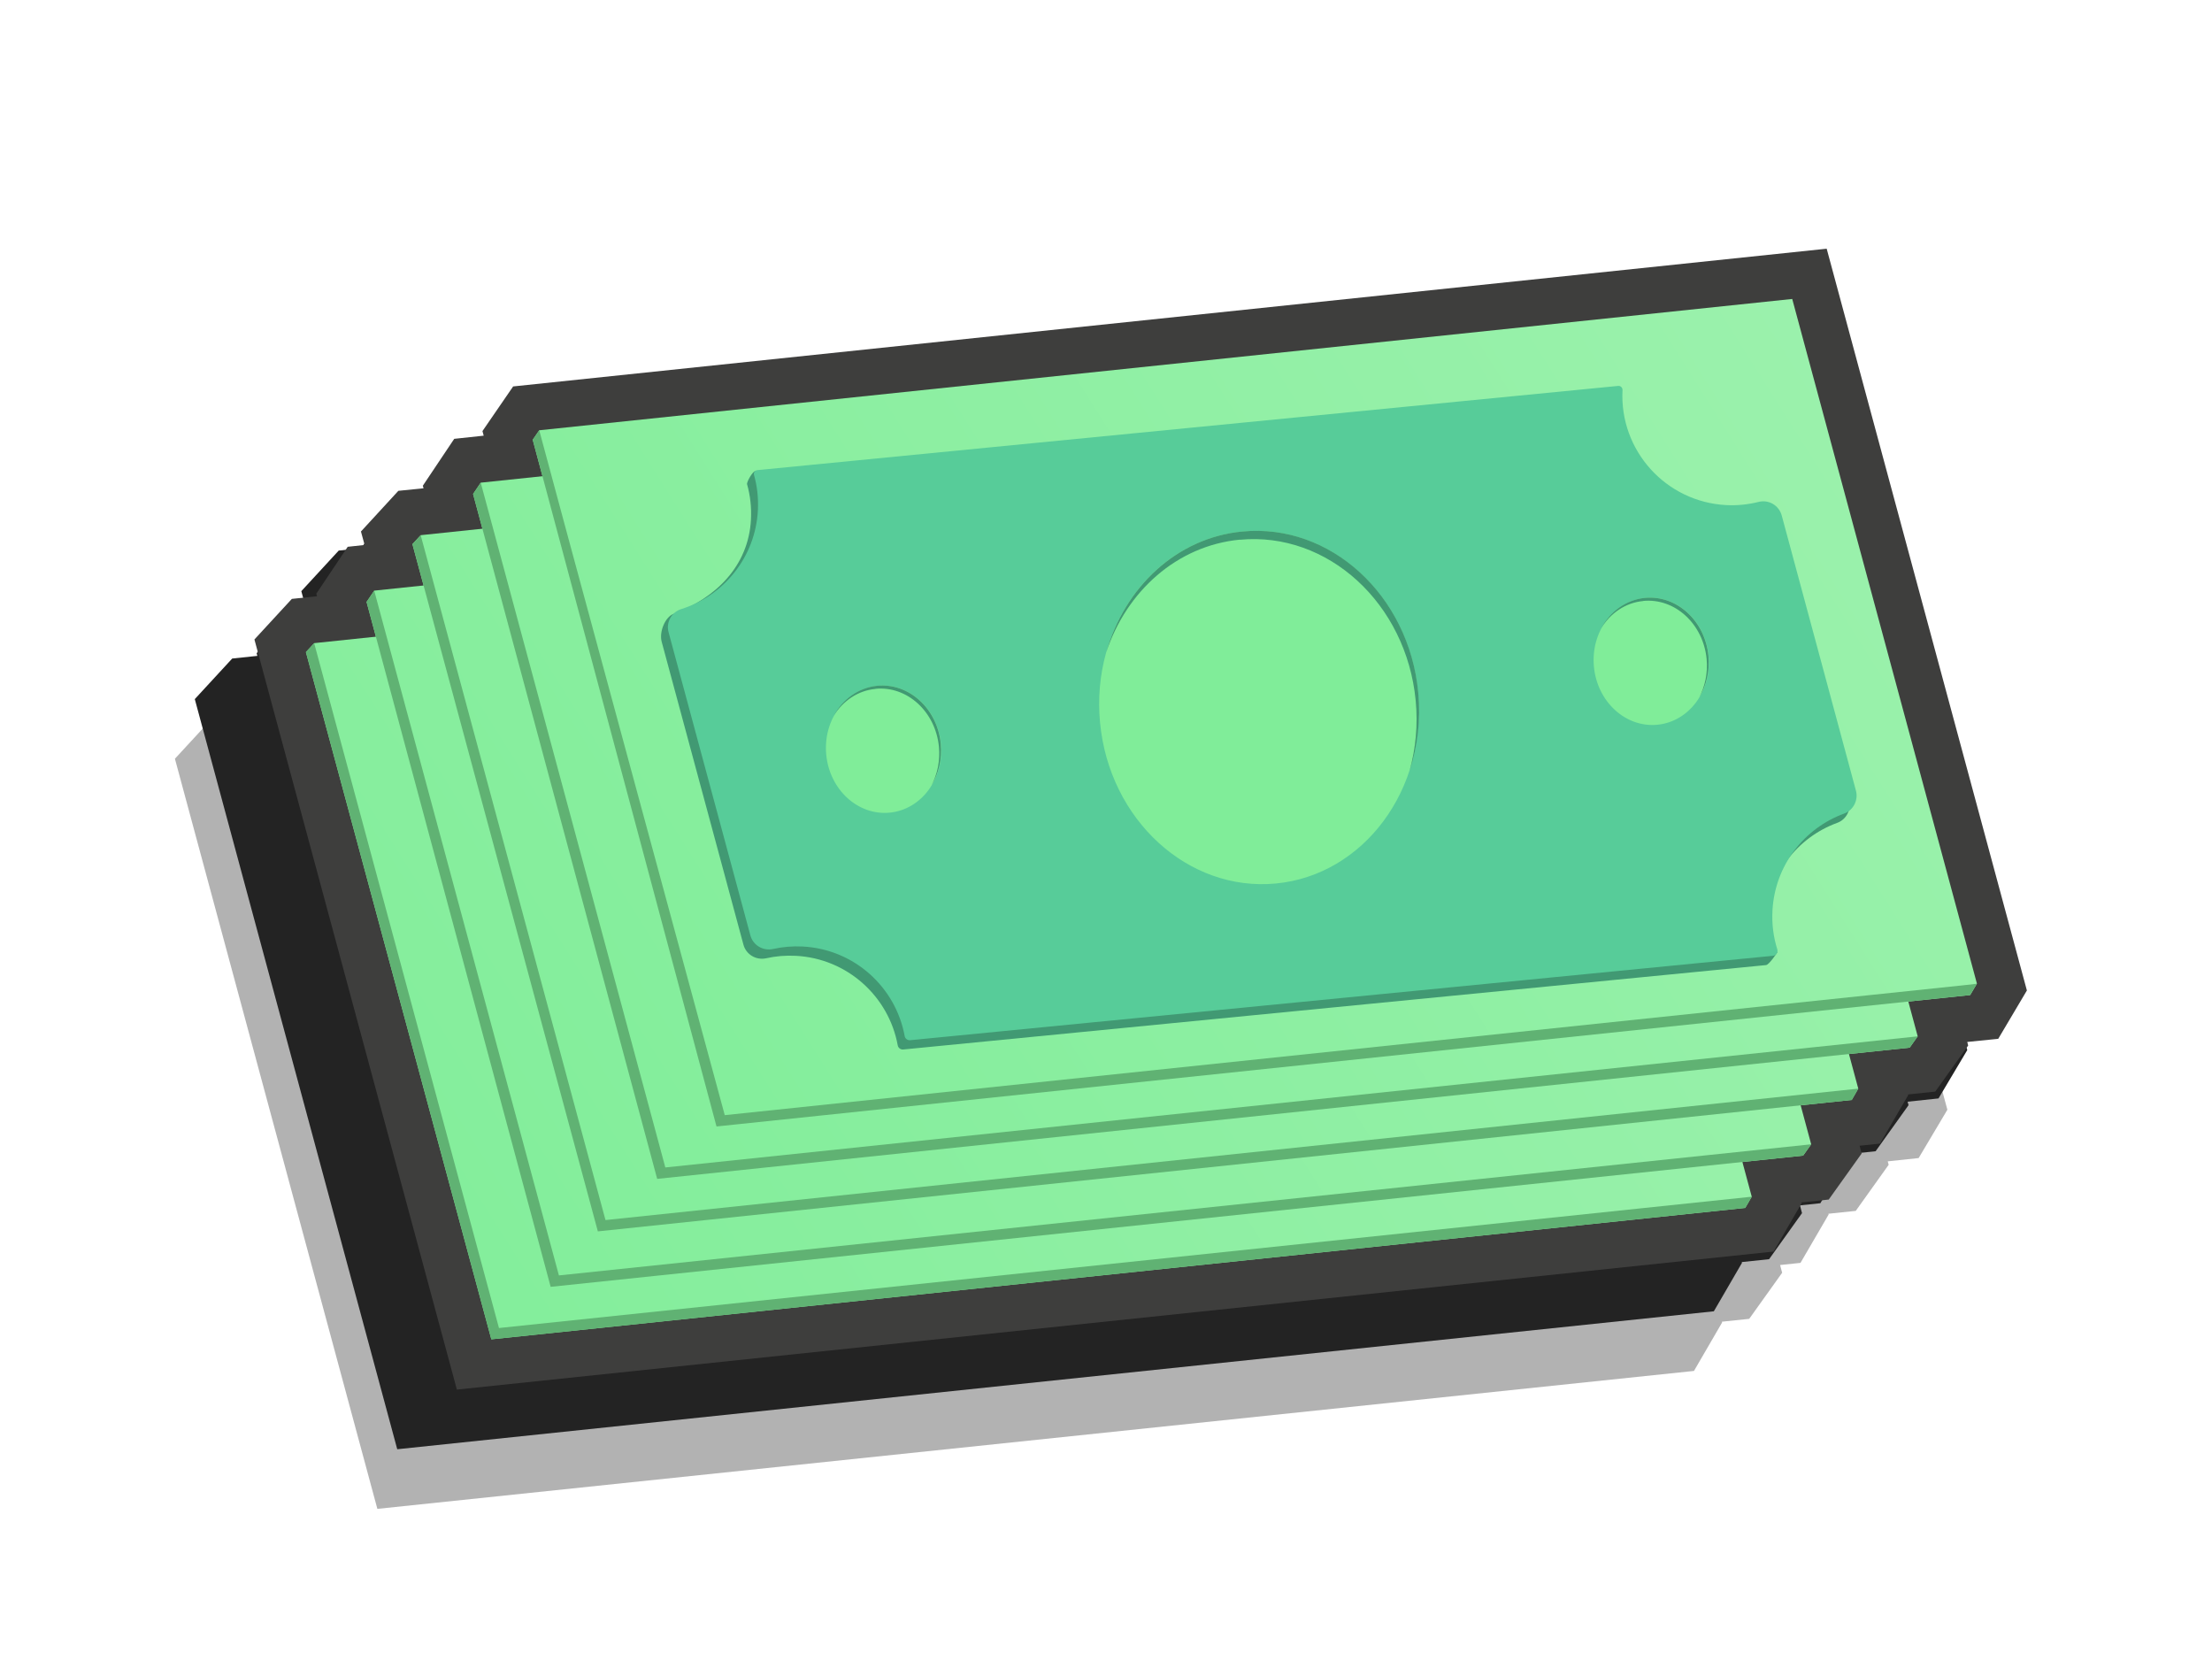
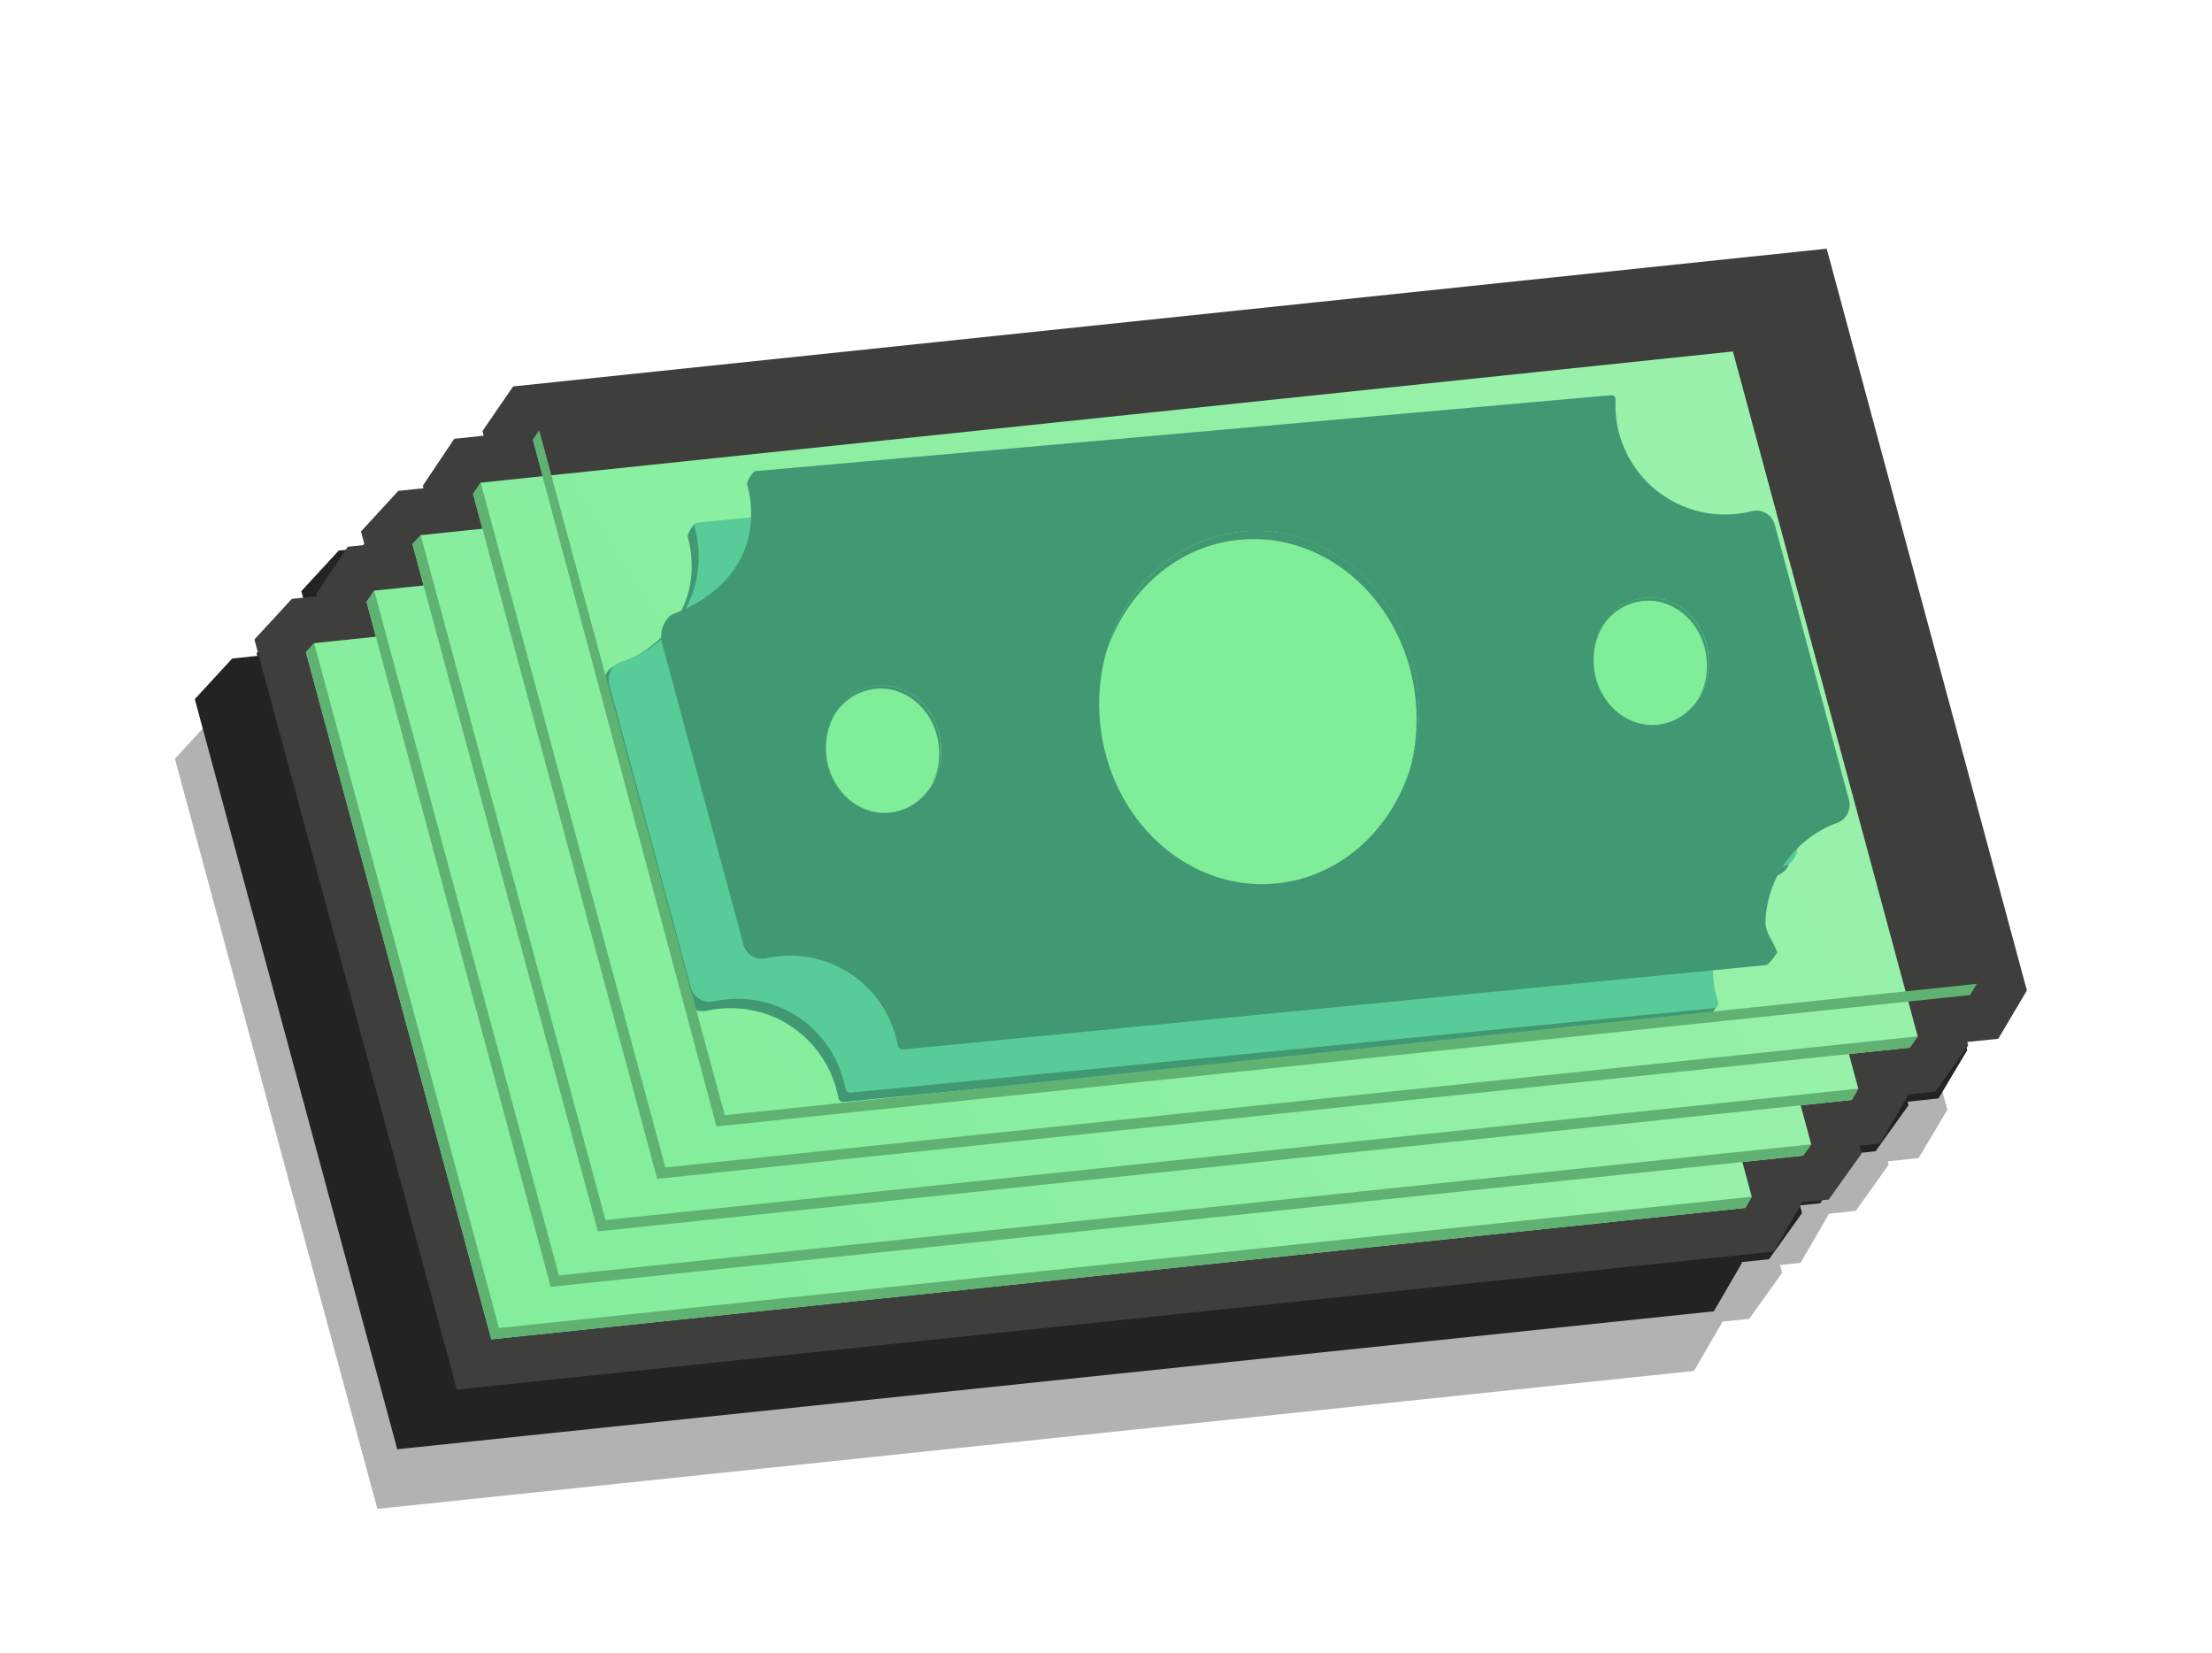
<svg xmlns="http://www.w3.org/2000/svg" xmlns:xlink="http://www.w3.org/1999/xlink" id="Layer_1" viewBox="0 0 217 162.1">
  <defs>
    <linearGradient id="linear-gradient" x1="32.091" y1="27.127" x2="176.181" y2="128.837" gradientTransform="translate(-4.731 161.874) rotate(2.95) scale(1 -1)" gradientUnits="userSpaceOnUse">
      <stop offset="0" stop-color="#80ed99" />
      <stop offset="1" stop-color="#9ff2af" />
    </linearGradient>
    <linearGradient id="linear-gradient-2" x1="37.631" y1="32.577" x2="181.721" y2="134.287" xlink:href="#linear-gradient" />
    <linearGradient id="linear-gradient-3" x1="41.984" y1="38.242" x2="186.075" y2="139.952" xlink:href="#linear-gradient" />
    <linearGradient id="linear-gradient-4" x1="47.524" y1="43.692" x2="191.614" y2="145.402" xlink:href="#linear-gradient" />
    <linearGradient id="linear-gradient-5" x1="53.074" y1="49.123" x2="197.164" y2="150.833" xlink:href="#linear-gradient" />
  </defs>
  <g style="isolation:isolate;">
    <g id="BG">
      <rect x="-.04" y="12.095" width="216.08" height="136.81" style="fill:none;" />
    </g>
    <g id="Icons">
      <polygon points="191.04 108.855 171.4 36.105 42.54 49.605 39.52 53.985 39.65 54.445 36.76 54.745 33.68 59.345 33.75 59.595 31.28 59.855 27.61 63.835 27.97 65.165 26.31 65.335 23.23 69.945 23.3 70.185 20.83 70.445 17.16 74.425 37.02 148.005 166.18 134.475 168.94 129.725 168.92 129.645 171.6 129.365 174.83 124.845 174.63 124.085 176.63 123.875 179.39 119.135 179.37 119.055 182.05 118.775 185.28 114.255 185.19 113.915 188.22 113.595 191.04 108.855" style="fill:#232323; isolation:isolate; mix-blend-mode:multiply; opacity:.35;" />
      <polygon points="192.99 103.005 173.35 30.245 44.49 43.755 41.47 48.135 41.6 48.585 38.71 48.895 35.63 53.495 35.7 53.745 33.23 54.005 29.56 57.985 29.92 59.315 28.26 59.485 25.18 64.085 25.25 64.335 22.78 64.595 19.11 68.575 38.97 142.155 168.13 128.625 170.89 123.875 170.87 123.795 173.55 123.515 176.78 118.995 176.58 118.235 178.58 118.025 181.34 113.285 181.32 113.205 184 112.925 187.23 108.405 187.14 108.065 190.17 107.745 192.99 103.005" style="fill:#232323;" />
      <polygon points="198.84 97.155 179.2 24.395 50.34 37.905 47.33 42.285 47.45 42.735 44.56 43.045 41.48 47.645 41.55 47.895 39.08 48.145 35.41 52.135 35.77 53.455 34.11 53.635 31.03 58.235 31.1 58.485 28.63 58.745 24.96 62.725 44.82 136.305 173.99 122.765 176.74 118.025 176.72 117.945 179.4 117.665 182.63 113.145 182.43 112.385 184.43 112.175 187.19 107.435 187.17 107.355 189.85 107.075 193.08 102.555 192.99 102.205 196.03 101.895 198.84 97.155" style="fill:#3e3e3d;" />
      <polygon points="171.21 118.485 48.2 131.375 30.01 63.965 30.82 63.085 153.73 50.215 171.85 117.385 171.21 118.485" style="fill:url(#linear-gradient);" />
      <path d="M151.1,111.125c.23-4.43,3.11-8.1,7.03-9.53.91-.33,1.41-1.32,1.16-2.25l-7.28-26.99c-.27-.99-1.28-1.59-2.28-1.33-1.01.25-2.08.37-3.17.31-5.92-.31-10.48-5.36-10.17-11.28h0c.01-.24-.19-.44-.43-.41l-83.98,7.45c-.24.02-.85,1.06-.79,1.29.31,1.09.44,2.25.38,3.45-.24,4.61-3.51,7.74-7.6,9.26-.81.3-1.42,1.75-1.16,2.73l8.02,29.72c.26.98,1.25,1.56,2.24,1.34.93-.21,1.9-.29,2.89-.24,5.07.26,9.14,4,10.01,8.79.05.25.28.42.53.4l84.65-8.28c.31-.03,1.1-1.24,1.1-1.24-.37-1.18-1.22-1.85-1.15-3.16v-.03Z" style="fill:#419973;" />
      <path d="M151.79,110.215c.23-4.43,3.11-8.1,7.03-9.53.91-.33,1.41-1.32,1.16-2.25l-7.28-26.99c-.27-.99-1.28-1.59-2.28-1.33-1.01.25-2.08.37-3.17.31-5.92-.31-10.48-5.36-10.17-11.28h0c.01-.24-.19-.44-.43-.41l-84.44,8.26c-.24.02-.4.25-.33.48.31,1.09.44,2.25.38,3.45-.24,4.61-3.35,8.39-7.52,9.7-.96.3-1.51,1.31-1.24,2.28l8.02,29.72c.26.98,1.25,1.56,2.24,1.34.93-.21,1.9-.29,2.89-.24,5.07.26,9.14,4,10.01,8.79.05.25.28.42.53.4l84.65-8.28c.31-.03.52-.34.42-.64-.37-1.18-.54-2.45-.47-3.76v-.02Z" style="fill:#57cc99;" />
      <polygon points="48.95 130.265 30.82 63.085 30.01 63.965 48.2 131.375 171.21 118.485 171.85 117.385 48.95 130.265" style="fill:#60b273;" />
      <ellipse cx="101.429" cy="90.285" rx="15.67" ry="17.34" transform="translate(-8.116 10.042) rotate(-5.45)" style="fill:#80ed99;" />
-       <path d="M99.54,73.825c8.62-.82,16.34,6.24,17.25,15.77.23,2.4,0,4.73-.6,6.89.79-2.38,1.11-4.99.85-7.7-.91-9.53-8.63-16.6-17.25-15.77-6.45.61-11.56,5.47-13.36,11.86,1.98-5.99,6.94-10.47,13.11-11.06v.01Z" style="fill:#419973;" />
      <ellipse cx="64.593" cy="94.365" rx="5.65" ry="6.25" transform="translate(-8.671 6.561) rotate(-5.45)" style="fill:#80ed99;" />
      <path d="M63.8,88.445c3.11-.3,5.89,2.25,6.22,5.69.13,1.37-.15,2.68-.73,3.78.7-1.15,1.05-2.58.91-4.08-.33-3.44-3.11-5.98-6.22-5.69-1.86.18-3.42,1.34-4.3,2.98.9-1.48,2.38-2.51,4.12-2.67v-.01Z" style="fill:#419973;" />
      <ellipse cx="139.904" cy="85.751" rx="5.65" ry="6.25" transform="translate(-7.512 13.675) rotate(-5.45)" style="fill:#80ed99;" />
      <path d="M139.11,79.825c3.11-.3,5.89,2.25,6.22,5.69.13,1.37-.15,2.68-.73,3.78.7-1.15,1.05-2.58.91-4.08-.33-3.44-3.11-5.98-6.22-5.69-1.86.18-3.42,1.34-4.3,2.98.9-1.48,2.38-2.51,4.12-2.67v-.01Z" style="fill:#419973;" />
      <polygon points="176.89 113.355 54.02 126.225 35.96 59.045 36.71 57.935 159.55 45.065 177.68 112.245 176.89 113.355" style="fill:url(#linear-gradient-2);" />
-       <path d="M156.93,105.985c.23-4.43,3.11-8.1,7.03-9.53.91-.33,1.41-1.32,1.16-2.25l-7.28-26.99c-.27-.99-1.28-1.59-2.28-1.33-1.01.25-2.08.37-3.17.31-5.92-.31-10.48-5.36-10.17-11.28h0c.01-.24-.19-.44-.43-.41l-83.98,7.45c-.24.02-.85,1.06-.79,1.29.31,1.09.44,2.25.38,3.45-.24,4.61-3.51,7.74-7.6,9.26-.81.3-1.42,1.75-1.16,2.73l8.02,29.72c.26.98,1.25,1.56,2.24,1.34.93-.21,1.9-.29,2.89-.24,5.07.26,9.14,4,10.01,8.79.05.25.28.42.53.4l84.65-8.28c.31-.03,1.1-1.24,1.1-1.24-.37-1.18-1.22-1.85-1.15-3.16v-.03Z" style="fill:#419973;" />
+       <path d="M156.93,105.985c.23-4.43,3.11-8.1,7.03-9.53.91-.33,1.41-1.32,1.16-2.25l-7.28-26.99c-.27-.99-1.28-1.59-2.28-1.33-1.01.25-2.08.37-3.17.31-5.92-.31-10.48-5.36-10.17-11.28h0c.01-.24-.19-.44-.43-.41l-83.98,7.45c-.24.02-.85,1.06-.79,1.29.31,1.09.44,2.25.38,3.45-.24,4.61-3.51,7.74-7.6,9.26-.81.3-1.42,1.75-1.16,2.73l8.02,29.72c.26.98,1.25,1.56,2.24,1.34.93-.21,1.9-.29,2.89-.24,5.07.26,9.14,4,10.01,8.79.05.25.28.42.53.4c.31-.03,1.1-1.24,1.1-1.24-.37-1.18-1.22-1.85-1.15-3.16v-.03Z" style="fill:#419973;" />
      <path d="M157.61,105.065c.23-4.43,3.11-8.1,7.03-9.53.91-.33,1.41-1.32,1.16-2.25l-7.28-26.99c-.27-.99-1.28-1.59-2.28-1.33-1.01.25-2.08.37-3.17.31-5.92-.31-10.48-5.36-10.17-11.28h0c.01-.24-.19-.44-.43-.41l-84.44,8.26c-.24.02-.4.25-.33.48.31,1.09.44,2.25.38,3.45-.24,4.61-3.35,8.39-7.52,9.7-.96.3-1.51,1.31-1.24,2.28l8.02,29.72c.26.98,1.25,1.56,2.24,1.34.93-.21,1.9-.29,2.89-.24,5.07.26,9.14,4,10.01,8.79.05.25.28.42.53.4l84.65-8.28c.31-.03.52-.34.42-.64-.37-1.18-.54-2.45-.47-3.76v-.02Z" style="fill:#57cc99;" />
      <polygon points="54.83 125.105 36.71 57.935 35.96 59.045 54.02 126.225 176.89 113.355 177.68 112.245 54.83 125.105" style="fill:#60b273;" />
      <ellipse cx="107.254" cy="85.135" rx="15.67" ry="17.34" transform="translate(-7.601 10.571) rotate(-5.45)" style="fill:#80ed99;" />
      <path d="M105.36,68.675c8.62-.82,16.34,6.24,17.25,15.77.23,2.4,0,4.73-.6,6.89.79-2.38,1.11-4.99.85-7.7-.91-9.53-8.63-16.6-17.25-15.77-6.44.61-11.56,5.47-13.36,11.86,1.98-5.99,6.94-10.47,13.11-11.06v.01Z" style="fill:#419973;" />
      <ellipse cx="70.409" cy="89.226" rx="5.65" ry="6.25" transform="translate(-8.156 7.091) rotate(-5.45)" style="fill:#80ed99;" />
      <path d="M69.62,83.295c3.11-.3,5.89,2.25,6.22,5.69.13,1.37-.15,2.68-.73,3.78.7-1.15,1.05-2.58.91-4.08-.33-3.44-3.11-5.98-6.22-5.69-1.86.18-3.42,1.34-4.3,2.98.9-1.48,2.38-2.51,4.12-2.67v-.01Z" style="fill:#419973;" />
      <ellipse cx="145.719" cy="80.602" rx="5.65" ry="6.25" transform="translate(-6.997 14.204) rotate(-5.45)" style="fill:#80ed99;" />
      <path d="M144.93,74.685c3.11-.3,5.89,2.25,6.22,5.69.13,1.37-.15,2.68-.73,3.78.7-1.15,1.05-2.58.91-4.08-.33-3.44-3.11-5.98-6.22-5.69-1.86.18-3.42,1.34-4.3,2.98.9-1.48,2.38-2.51,4.12-2.67v-.01Z" style="fill:#419973;" />
      <polygon points="181.66 107.895 58.65 120.785 40.46 53.375 41.27 52.495 164.18 39.615 182.3 106.785 181.66 107.895" style="fill:url(#linear-gradient-3);" />
      <path d="M161.55,100.535c.23-4.43,3.11-8.1,7.03-9.53.91-.33,1.41-1.32,1.16-2.25l-7.28-26.99c-.27-.99-1.28-1.59-2.28-1.33-1.01.25-2.08.37-3.17.31-5.92-.31-10.48-5.36-10.17-11.28h0c.01-.24-.19-.44-.43-.41l-83.98,7.45c-.24.02-.85,1.06-.79,1.29.31,1.09.44,2.25.38,3.45-.24,4.61-3.51,7.74-7.6,9.26-.81.3-1.42,1.75-1.16,2.73l8.02,29.72c.26.98,1.25,1.56,2.24,1.34.93-.21,1.9-.29,2.89-.24,5.07.26,9.14,4,10.01,8.79.05.25.28.42.53.4l84.65-8.28c.31-.03,1.1-1.24,1.1-1.24-.37-1.18-1.22-1.85-1.15-3.16v-.03Z" style="fill:#419973;" />
      <path d="M162.24,99.615c.23-4.43,3.11-8.1,7.03-9.53.91-.33,1.41-1.32,1.16-2.25l-7.28-26.99c-.27-.99-1.28-1.59-2.28-1.33-1.01.25-2.08.37-3.17.31-5.92-.31-10.48-5.36-10.17-11.28h0c.01-.24-.19-.44-.43-.41l-84.44,8.26c-.24.02-.4.25-.33.48.31,1.09.44,2.25.38,3.45-.24,4.61-3.35,8.39-7.52,9.7-.96.3-1.51,1.31-1.24,2.28l8.02,29.72c.26.98,1.25,1.56,2.24,1.34.93-.21,1.9-.29,2.89-.24,5.07.26,9.14,4,10.01,8.79.05.25.28.42.53.4l84.65-8.28c.31-.03.52-.34.42-.64-.37-1.18-.54-2.45-.47-3.76v-.02Z" style="fill:#57cc99;" />
      <polygon points="59.4 119.675 41.27 52.495 40.46 53.375 58.65 120.785 181.66 107.895 182.3 106.785 59.4 119.675" style="fill:#60b273;" />
      <ellipse cx="111.875" cy="79.69" rx="15.67" ry="17.34" transform="translate(-7.063 10.986) rotate(-5.45)" style="fill:#80ed99;" />
      <path d="M109.99,63.235c8.62-.82,16.34,6.24,17.25,15.77.23,2.4,0,4.73-.6,6.89.79-2.38,1.11-4.99.85-7.7-.91-9.53-8.63-16.6-17.25-15.77-6.45.61-11.56,5.47-13.36,11.86,1.98-5.99,6.94-10.47,13.11-11.06v.01Z" style="fill:#419973;" />
      <ellipse cx="75.04" cy="83.781" rx="5.65" ry="6.25" transform="translate(-7.618 7.506) rotate(-5.45)" style="fill:#80ed99;" />
      <path d="M74.25,77.855c3.11-.3,5.89,2.25,6.22,5.69.13,1.37-.15,2.68-.73,3.78.7-1.15,1.05-2.58.91-4.08-.33-3.44-3.11-5.98-6.22-5.69-1.86.18-3.42,1.34-4.3,2.98.9-1.48,2.38-2.51,4.12-2.67v-.01Z" style="fill:#419973;" />
      <ellipse cx="150.351" cy="75.157" rx="5.65" ry="6.25" transform="translate(-6.459 14.62) rotate(-5.45)" style="fill:#80ed99;" />
      <path d="M149.56,69.235c3.11-.3,5.89,2.25,6.22,5.69.13,1.37-.15,2.68-.73,3.78.7-1.15,1.05-2.58.91-4.08-.33-3.44-3.11-5.98-6.22-5.69-1.86.18-3.42,1.34-4.3,2.98.9-1.48,2.38-2.51,4.12-2.67v-.01Z" style="fill:#419973;" />
      <polygon points="187.34 102.765 64.47 115.635 46.41 48.455 47.16 47.345 170 34.475 188.13 101.655 187.34 102.765" style="fill:url(#linear-gradient-4);" />
      <path d="M167.37,95.385c.23-4.43,3.11-8.1,7.03-9.53.91-.33,1.41-1.32,1.16-2.25l-7.28-26.99c-.27-.99-1.28-1.59-2.28-1.33-1.01.25-2.08.37-3.17.31-5.92-.31-10.48-5.36-10.17-11.28h0c.01-.24-.19-.44-.43-.41l-83.98,7.45c-.24.02-.85,1.06-.79,1.29.31,1.09.44,2.25.38,3.45-.24,4.61-3.51,7.74-7.6,9.26-.81.3-1.42,1.75-1.16,2.73l8.02,29.72c.26.98,1.25,1.56,2.24,1.34.93-.21,1.9-.29,2.89-.24,5.07.26,9.14,4,10.01,8.79.05.25.28.42.53.4l84.65-8.28c.31-.03,1.1-1.24,1.1-1.24-.37-1.18-1.22-1.85-1.15-3.16v-.03Z" style="fill:#419973;" />
      <path d="M168.06,94.475c.23-4.43,3.11-8.1,7.03-9.53.91-.33,1.41-1.32,1.16-2.25l-7.28-26.99c-.27-.99-1.28-1.59-2.28-1.33-1.01.25-2.08.37-3.17.31-5.92-.31-10.48-5.36-10.17-11.28h0c.01-.24-.19-.44-.43-.41l-84.44,8.26c-.24.02-.4.25-.33.48.31,1.09.44,2.25.38,3.45-.24,4.61-3.35,8.39-7.52,9.7-.96.3-1.51,1.31-1.24,2.28l8.02,29.72c.26.98,1.25,1.56,2.24,1.34.93-.21,1.9-.29,2.89-.24,5.07.26,9.14,4,10.01,8.79.05.25.28.42.53.4l84.65-8.28c.31-.03.52-.34.42-.64-.37-1.18-.54-2.45-.47-3.76v-.02Z" style="fill:#57cc99;" />
      <polygon points="65.27 114.515 47.16 47.345 46.41 48.455 64.47 115.635 187.34 102.765 188.13 101.655 65.27 114.515" style="fill:#60b273;" />
-       <ellipse cx="117.701" cy="74.541" rx="15.67" ry="17.34" transform="translate(-6.548 11.516) rotate(-5.45)" style="fill:#80ed99;" />
      <path d="M115.81,58.085c8.62-.82,16.34,6.24,17.25,15.77.23,2.4,0,4.73-.6,6.89.79-2.38,1.11-4.99.85-7.7-.91-9.53-8.63-16.6-17.25-15.77-6.44.61-11.56,5.47-13.36,11.86,1.98-5.99,6.94-10.47,13.11-11.06v.01Z" style="fill:#419973;" />
      <ellipse cx="80.855" cy="78.631" rx="5.65" ry="6.25" transform="translate(-7.103 8.035) rotate(-5.45)" style="fill:#80ed99;" />
      <path d="M80.07,72.705c3.11-.3,5.89,2.25,6.22,5.69.13,1.37-.15,2.68-.73,3.78.7-1.15,1.05-2.58.91-4.08-.33-3.44-3.11-5.98-6.22-5.69-1.86.18-3.42,1.34-4.3,2.98.9-1.48,2.38-2.51,4.12-2.67v-.01Z" style="fill:#419973;" />
      <ellipse cx="156.166" cy="70.017" rx="5.65" ry="6.25" transform="translate(-5.944 15.149) rotate(-5.45)" style="fill:#80ed99;" />
      <path d="M155.38,64.085c3.11-.3,5.89,2.25,6.22,5.69.13,1.37-.15,2.68-.73,3.78.7-1.15,1.05-2.58.91-4.08-.33-3.44-3.11-5.98-6.22-5.69-1.86.18-3.42,1.34-4.3,2.98.9-1.48,2.38-2.51,4.12-2.67v-.01Z" style="fill:#419973;" />
-       <polygon points="193.28 97.605 70.29 110.495 70.29 110.495 52.26 43.135 52.9 42.205 175.82 29.325 193.94 96.485 193.28 97.605" style="fill:url(#linear-gradient-5);" />
      <path d="M173.2,90.245c.23-4.43,3.11-8.1,7.03-9.53.91-.33,1.41-1.32,1.16-2.25l-7.28-26.99c-.27-.99-1.28-1.59-2.28-1.33-1.01.25-2.08.37-3.17.31-5.92-.31-10.48-5.36-10.17-11.28h0c.01-.24-.19-.44-.43-.41l-83.98,7.45c-.24.02-.85,1.06-.79,1.29.31,1.09.44,2.25.38,3.45-.24,4.61-3.51,7.74-7.6,9.26-.81.3-1.42,1.75-1.16,2.73l8.02,29.71c.26.98,1.25,1.56,2.24,1.34.93-.21,1.9-.29,2.89-.24,5.07.26,9.14,4,10.01,8.79.05.25.28.42.53.4l84.65-8.28c.31-.03,1.1-1.24,1.1-1.24-.37-1.18-1.22-1.85-1.15-3.16v-.02Z" style="fill:#419973;" />
-       <path d="M173.88,89.335c.23-4.43,3.11-8.1,7.03-9.53.91-.33,1.41-1.32,1.16-2.25l-7.28-26.99c-.27-.99-1.28-1.59-2.28-1.33-1.01.25-2.08.37-3.17.31-5.92-.31-10.48-5.36-10.17-11.28h0c.01-.24-.19-.44-.43-.41l-84.44,8.26c-.24.02-.4.25-.33.48.31,1.09.44,2.25.38,3.45-.24,4.61-3.35,8.39-7.52,9.7-.96.3-1.51,1.31-1.24,2.28l8.02,29.72c.26.98,1.25,1.56,2.24,1.34.93-.21,1.9-.29,2.89-.24,5.07.26,9.14,4,10.01,8.79.05.25.28.42.53.4l84.65-8.28c.31-.03.52-.34.42-.64-.37-1.18-.54-2.45-.47-3.76v-.02Z" style="fill:#57cc99;" />
      <path d="M192.62,96.645l-121.52,12.74s-18.19-67.03-18.2-67.18l-.64.93,18.03,67.36s1.7-.18,2.3-.24l120.68-12.65s.24-.42.66-1.12c-.15.05-1.16.14-1.32.16h.01Z" style="fill:#60b273;" />
      <ellipse cx="123.515" cy="69.401" rx="15.67" ry="17.34" transform="translate(-6.033 12.045) rotate(-5.45)" style="fill:#80ed99;" />
      <path d="M121.63,52.945c8.62-.82,16.34,6.24,17.25,15.77.23,2.4,0,4.73-.6,6.89.79-2.38,1.11-4.99.85-7.7-.91-9.53-8.63-16.6-17.25-15.77-6.44.61-11.56,5.47-13.36,11.86,1.98-5.99,6.94-10.47,13.11-11.06v.01Z" style="fill:#419973;" />
      <ellipse cx="86.68" cy="73.491" rx="5.65" ry="6.25" transform="translate(-6.588 8.565) rotate(-5.45)" style="fill:#80ed99;" />
      <path d="M85.89,67.565c3.11-.3,5.89,2.25,6.22,5.69.13,1.37-.15,2.68-.73,3.78.7-1.15,1.05-2.58.91-4.08-.33-3.44-3.11-5.98-6.22-5.69-1.86.18-3.42,1.34-4.3,2.98.9-1.48,2.38-2.51,4.12-2.67v-.01Z" style="fill:#419973;" />
      <ellipse cx="161.991" cy="64.868" rx="5.65" ry="6.25" transform="translate(-5.429 15.679) rotate(-5.45)" style="fill:#80ed99;" />
      <path d="M161.2,58.945c3.11-.3,5.89,2.25,6.22,5.69.13,1.37-.15,2.68-.73,3.78.7-1.15,1.05-2.58.91-4.08-.33-3.44-3.11-5.98-6.22-5.69-1.86.18-3.42,1.34-4.3,2.98.9-1.48,2.38-2.51,4.12-2.67v-.01Z" style="fill:#419973;" />
    </g>
  </g>
</svg>